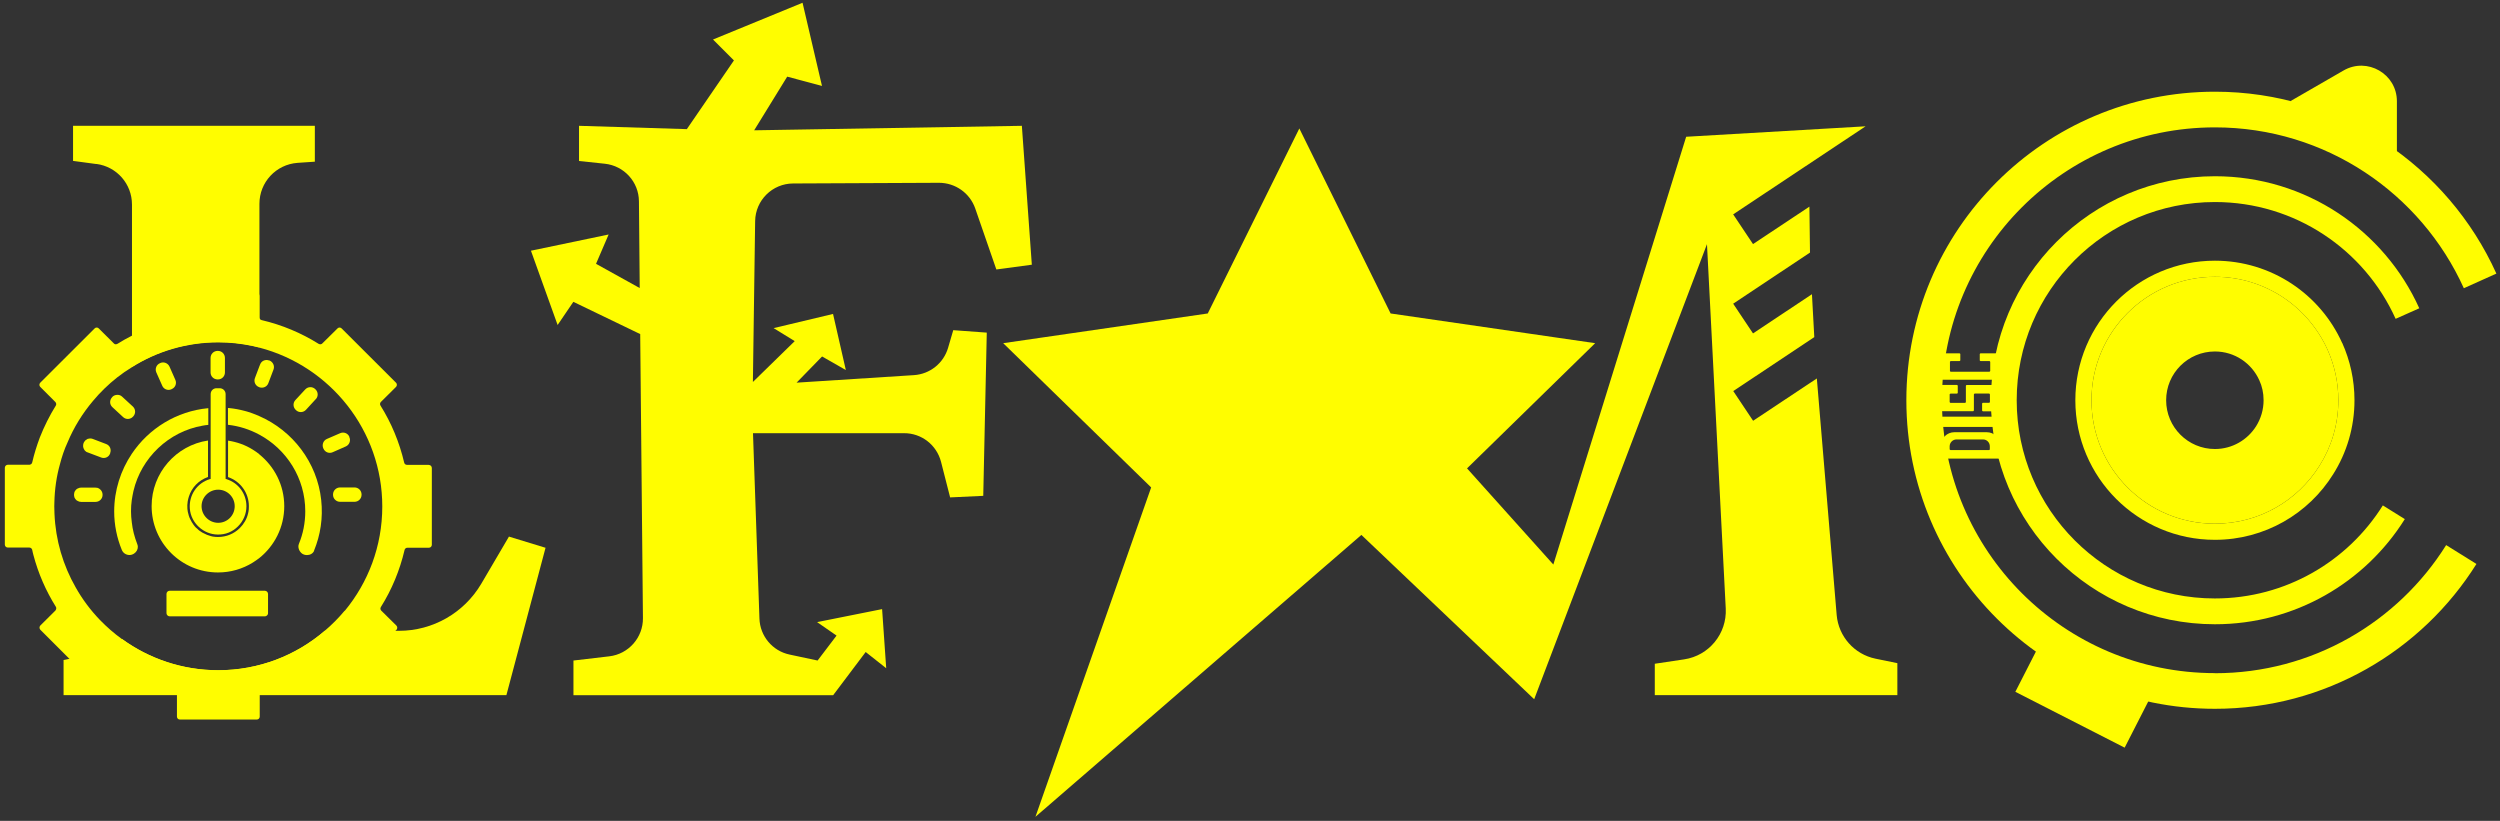
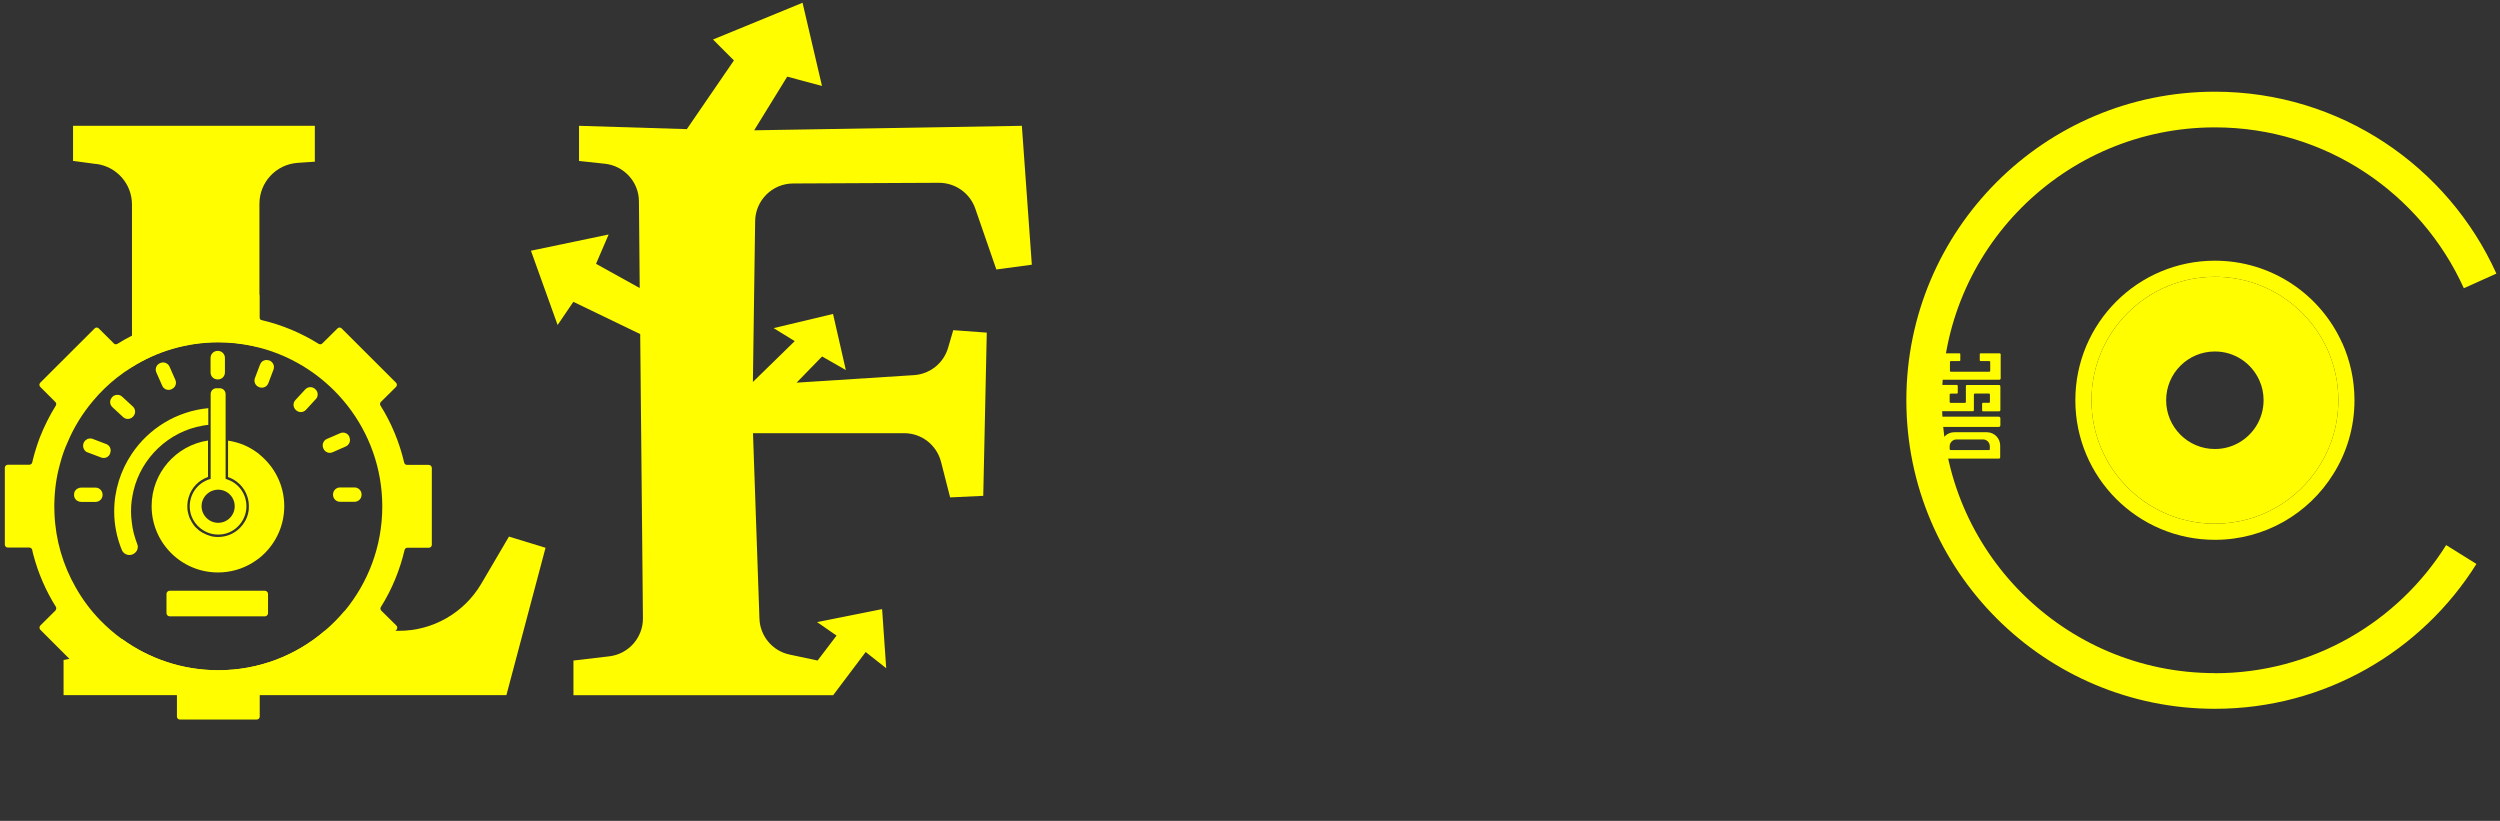
<svg xmlns="http://www.w3.org/2000/svg" width="402" height="132" viewBox="0 0 402 132" fill="none">
  <rect x="0" y="0" width="402" height="132" fill="#333333" stroke="none" />
  <path d="M321.709 57.022V60.856C321.709 60.966 321.614 61.061 321.489 61.061H312.373C312.263 61.061 312.169 60.966 312.169 60.856V57.022C312.169 56.912 312.263 56.817 312.373 56.817H315.092C315.092 56.817 315.218 56.864 315.218 56.927V57.949C315.218 57.949 315.155 58.059 315.092 58.059H313.678C313.678 58.059 313.552 58.122 313.552 58.185V59.662C313.552 59.662 313.615 59.772 313.678 59.772H319.901C319.901 59.772 320.027 59.709 320.027 59.662V58.185C320.027 58.185 319.964 58.059 319.901 58.059H318.471C318.471 58.059 318.346 58.012 318.346 57.949V56.927C318.346 56.927 318.408 56.817 318.471 56.817H321.504C321.63 56.817 321.724 56.896 321.724 57.022H321.709Z" fill="#FFFD00" />
  <path d="M321.661 62.114V65.933C321.661 66.058 321.583 66.137 321.457 66.137H318.848C318.848 66.137 318.722 66.074 318.722 66.011V64.895C318.722 64.895 318.785 64.77 318.848 64.77H319.838C319.917 64.77 319.979 64.707 319.979 64.644V63.418C319.979 63.418 319.917 63.277 319.838 63.277H317.544C317.544 63.277 317.402 63.339 317.402 63.418V65.995C317.402 65.995 317.339 66.121 317.276 66.121H312.326C312.216 66.121 312.121 66.043 312.121 65.917V62.098C312.121 61.972 312.216 61.894 312.326 61.894H314.683C314.683 61.894 314.809 61.956 314.809 62.035V63.151C314.809 63.229 314.746 63.292 314.683 63.292H313.646C313.646 63.292 313.505 63.355 313.505 63.418V64.644C313.505 64.644 313.568 64.785 313.646 64.785H315.988C315.988 64.785 316.113 64.722 316.113 64.644V62.051C316.113 61.972 316.176 61.909 316.239 61.909H321.441C321.567 61.909 321.645 61.988 321.645 62.114H321.661Z" fill="#FFFD00" />
  <path d="M321.661 67.268V68.384C321.661 68.525 321.551 68.651 321.41 68.651H312.373C312.232 68.651 312.121 68.525 312.121 68.384V67.268C312.121 67.127 312.232 67.001 312.373 67.001H321.41C321.551 67.001 321.661 67.127 321.661 67.268Z" fill="#FFFD00" />
  <path d="M319.509 69.5H314.259C313.065 69.5 312.106 70.459 312.106 71.653V73.539C312.106 73.665 312.201 73.743 312.311 73.743H321.426C321.536 73.743 321.63 73.665 321.63 73.539V71.653C321.63 70.459 320.671 69.5 319.477 69.5H319.509ZM319.964 72.235C319.964 72.313 319.901 72.376 319.823 72.376H313.647C313.647 72.376 313.505 72.313 313.505 72.235V71.763C313.505 71.166 313.992 70.663 314.605 70.663H318.88C319.477 70.663 319.964 71.15 319.964 71.763V72.235Z" fill="#FFFD00" />
  <path d="M15.486 26.376L11.746 25.873V20.231H50.627V25.999L47.845 26.188C44.372 26.439 41.716 29.315 41.716 32.773V55.859C41.339 55.765 40.962 55.686 40.584 55.592C38.824 55.23 37.001 55.011 35.099 55.011C30.008 55.011 25.246 56.456 21.223 58.986V32.898C21.223 29.582 18.787 26.801 15.502 26.361L15.486 26.376Z" fill="#FFFD00" />
  <path d="M87.716 88.107L81.43 111.775H10.222V106.133L11.133 105.945L15.989 104.923C17.451 104.609 18.708 103.823 19.635 102.754C23.973 105.913 29.332 107.768 35.1 107.768C41.622 107.768 47.609 105.395 52.214 101.434H64.174C69.596 101.434 74.609 98.558 77.375 93.891L81.839 86.284L87.748 88.091L87.716 88.107Z" fill="#FFFD00" />
  <path d="M33.496 65.618V68.321C33.182 68.353 32.883 68.384 32.585 68.447C27.147 69.39 22.715 73.586 21.458 78.961C21.348 79.448 21.27 79.92 21.191 80.391C21.018 81.633 21.034 82.827 21.191 83.974C21.317 85.184 21.631 86.347 22.055 87.447C22.118 87.605 22.165 87.762 22.165 87.919C22.165 88.359 21.945 88.767 21.552 89.019C21.427 89.082 21.332 89.16 21.191 89.192C20.547 89.38 19.824 89.066 19.572 88.39C18.802 86.504 18.362 84.414 18.362 82.246C18.362 78.82 19.415 75.629 21.191 72.973C23.91 68.918 28.357 66.121 33.481 65.634L33.496 65.618Z" fill="#FFFD00" />
-   <path d="M50.517 88.548C50.329 89.019 49.842 89.255 49.37 89.255C49.087 89.255 48.851 89.192 48.616 89.05C48.113 88.705 47.83 87.998 48.066 87.448C48.726 85.844 49.087 84.084 49.087 82.214C49.087 76.886 46.085 72.25 41.701 69.893C40.161 69.06 38.479 68.51 36.656 68.306V65.603C36.656 65.603 36.797 65.603 36.86 65.618C38.558 65.791 40.176 66.231 41.685 66.907C47.06 69.249 51.005 74.372 51.649 80.391C51.963 83.299 51.523 86.049 50.502 88.532L50.517 88.548Z" fill="#FFFD00" />
  <path d="M41.7 73.035C41.354 72.768 41.009 72.516 40.616 72.281C39.437 71.542 38.101 71.071 36.671 70.851V76.713C38.683 77.404 40.019 79.274 40.019 81.396C40.019 81.553 40.003 81.726 40.003 81.899C39.987 82.025 39.971 82.15 39.956 82.26C39.94 82.37 39.908 82.449 39.893 82.559C39.688 83.455 39.217 84.256 38.557 84.916C37.614 85.844 36.388 86.346 35.084 86.346H34.989C34.785 86.346 34.565 86.331 34.361 86.299C34.219 86.284 34.047 86.252 33.905 86.205C33.481 86.095 33.088 85.938 32.695 85.718C32.569 85.655 32.428 85.592 32.318 85.498C32.16 85.403 32.019 85.309 31.878 85.183C31.878 85.183 31.878 85.168 31.862 85.152C31.721 85.042 31.579 84.901 31.453 84.791C31.328 84.649 31.202 84.508 31.108 84.366C30.919 84.099 30.762 83.848 30.636 83.58C30.416 83.172 30.29 82.748 30.196 82.292C30.165 82.15 30.149 81.993 30.133 81.836C30.102 81.412 30.117 81.019 30.18 80.626C30.227 80.359 30.29 80.107 30.369 79.856C30.825 78.394 31.941 77.231 33.449 76.697V70.835C28.31 71.605 24.381 76.052 24.381 81.38C24.381 87.274 29.159 92.051 35.052 92.051C37.111 92.051 39.028 91.47 40.647 90.464C40.993 90.244 41.339 90.008 41.669 89.757C44.12 87.808 45.708 84.79 45.708 81.396C45.708 78.001 44.12 75 41.669 73.035H41.7Z" fill="#FFFD00" />
  <path d="M36.435 77.043L36.278 77.012V63.371C36.278 62.852 35.854 62.428 35.335 62.428H34.801C34.282 62.428 33.874 62.852 33.874 63.371V77.012L33.732 77.043C31.658 77.688 30.353 79.636 30.526 81.805C30.715 84.1 32.711 85.939 35.005 85.954C36.263 85.986 37.394 85.514 38.258 84.65C39.123 83.801 39.626 82.638 39.626 81.412C39.626 79.401 38.337 77.641 36.435 77.059V77.043ZM35.084 84.068C33.622 84.068 32.412 82.858 32.412 81.397C32.412 79.935 33.622 78.741 35.084 78.741C36.545 78.741 37.74 79.919 37.74 81.397C37.74 82.874 36.561 84.068 35.084 84.068Z" fill="#FFFD00" />
  <path d="M16.493 79.527V79.59C16.493 80.203 15.99 80.706 15.361 80.706H13.035C12.815 80.706 12.627 80.643 12.454 80.533C12.391 80.517 12.328 80.47 12.265 80.407C12.202 80.344 12.139 80.281 12.092 80.203C11.998 80.093 11.951 79.951 11.935 79.826C11.92 79.731 11.904 79.668 11.904 79.606V79.543C11.904 79.448 11.92 79.37 11.935 79.291C11.951 79.15 11.998 79.008 12.092 78.914C12.155 78.788 12.281 78.663 12.407 78.6C12.501 78.553 12.58 78.49 12.705 78.474C12.705 78.474 12.705 78.458 12.721 78.458C12.815 78.427 12.925 78.411 13.035 78.411H15.361C15.456 78.411 15.566 78.427 15.66 78.442C16.131 78.584 16.493 79.024 16.493 79.543V79.527Z" fill="#FFFD00" />
  <path d="M57.008 78.38H54.682C54.057 78.38 53.551 78.886 53.551 79.511V79.559C53.551 80.183 54.057 80.69 54.682 80.69H57.008C57.633 80.69 58.14 80.183 58.14 79.559V79.511C58.14 78.886 57.633 78.38 57.008 78.38Z" fill="#FFFD00" />
  <path d="M36.169 57.555V59.897C36.169 60.51 35.666 61.013 35.053 61.013H34.99C34.361 61.013 33.858 60.51 33.858 59.897V57.555C33.858 56.927 34.361 56.424 34.99 56.424H35.053C35.666 56.424 36.169 56.927 36.169 57.555Z" fill="#FFFD00" />
  <path d="M21.427 66.954L21.38 67.002C21.38 67.002 21.254 67.127 21.207 67.159C20.767 67.457 20.201 67.442 19.792 67.064L18.739 66.09L18.079 65.477C17.608 65.053 17.592 64.346 18.016 63.89L18.048 63.843C18.236 63.623 18.519 63.513 18.786 63.497C19.101 63.466 19.415 63.56 19.635 63.78L21.207 65.226L21.364 65.367C21.82 65.792 21.851 66.499 21.427 66.954Z" fill="#FFFD00" />
  <path d="M50.784 64.172L49.197 65.901C48.772 66.357 48.065 66.388 47.609 65.964L47.562 65.917C47.107 65.492 47.075 64.785 47.499 64.329L49.087 62.616C49.511 62.161 50.218 62.129 50.674 62.553L50.721 62.601C51.177 63.025 51.208 63.732 50.784 64.188V64.172Z" fill="#FFFD00" />
  <path d="M17.734 72.862L17.702 72.925C17.498 73.507 16.854 73.79 16.272 73.57L14.072 72.737C14.072 72.737 14.025 72.721 13.978 72.705C13.915 72.674 13.836 72.642 13.773 72.564C13.71 72.516 13.632 72.454 13.585 72.375C13.553 72.344 13.538 72.281 13.522 72.249C13.475 72.186 13.428 72.092 13.412 71.998C13.365 71.904 13.365 71.809 13.365 71.684C13.365 71.558 13.38 71.416 13.428 71.275L13.459 71.212C13.459 71.212 13.522 71.039 13.585 70.992C13.601 70.961 13.616 70.945 13.632 70.929C13.695 70.819 13.805 70.741 13.931 70.678C13.978 70.631 14.056 70.584 14.119 70.568C14.119 70.568 14.14 70.563 14.182 70.552C14.276 70.521 14.37 70.505 14.465 70.505H14.512C14.638 70.505 14.763 70.521 14.889 70.568L17.074 71.401C17.671 71.621 17.938 72.265 17.718 72.847L17.734 72.862Z" fill="#FFFD00" />
  <path d="M43.979 59.426L43.146 61.626C42.926 62.207 42.281 62.475 41.7 62.27L41.637 62.239C41.056 62.019 40.773 61.374 40.993 60.793L41.7 58.923L41.826 58.608C42.046 58.011 42.69 57.744 43.271 57.964H43.334C43.916 58.216 44.199 58.86 43.979 59.426Z" fill="#FFFD00" />
  <path d="M55.625 71.779L53.488 72.722C52.922 72.973 52.262 72.722 52.01 72.14L51.979 72.077C51.743 71.511 51.979 70.836 52.56 70.584L54.698 69.657C55.264 69.406 55.924 69.657 56.175 70.223V70.286C56.442 70.851 56.175 71.527 55.625 71.779Z" fill="#FFFD00" />
  <path d="M27.603 62.569L27.556 62.601C26.975 62.852 26.315 62.585 26.079 62.004L25.136 59.882C24.885 59.3 25.152 58.64 25.718 58.404L25.78 58.373C26.33 58.122 27.006 58.389 27.258 58.955L28.201 61.092C28.452 61.673 28.185 62.334 27.603 62.569Z" fill="#FFFD00" />
  <path d="M43.1 95.51V98.59C43.1 98.684 43.084 98.747 43.053 98.81C42.958 98.983 42.785 99.109 42.581 99.109H27.29C26.991 99.109 26.771 98.857 26.771 98.59V95.51C26.771 95.227 26.991 94.991 27.29 94.991H42.581C42.88 94.991 43.1 95.243 43.1 95.51Z" fill="#FFFD00" />
  <path d="M68.905 74.749H65.447C65.227 74.749 65.039 74.607 64.992 74.387C64.222 71.103 62.933 68.007 61.188 65.225C61.062 65.036 61.094 64.8 61.235 64.643L63.687 62.207C63.86 62.035 63.86 61.72 63.687 61.547L54.933 52.809C54.745 52.621 54.446 52.621 54.273 52.809L51.822 55.23C51.68 55.387 51.444 55.403 51.24 55.292C48.459 53.548 45.363 52.244 42.078 51.474C41.874 51.442 41.716 51.254 41.716 51.033V47.576C41.716 47.576 41.701 47.45 41.685 47.388C41.622 47.23 41.434 47.105 41.229 47.105H28.892C28.61 47.105 28.405 47.309 28.405 47.576V51.033C28.405 51.238 28.248 51.442 28.059 51.474C25.639 52.024 23.329 52.888 21.192 53.988C20.39 54.397 19.62 54.821 18.881 55.292H18.866C18.677 55.403 18.441 55.387 18.316 55.23L15.88 52.809C15.707 52.621 15.392 52.621 15.22 52.809L6.466 61.547C6.293 61.72 6.293 62.035 6.466 62.207L8.839 64.581L8.902 64.643C9.028 64.785 9.09 65.005 8.996 65.178C8.996 65.178 8.991 65.188 8.98 65.209C7.975 66.828 7.11 68.557 6.403 70.348C5.916 71.653 5.491 73.004 5.177 74.371C5.13 74.513 5.052 74.639 4.926 74.67C4.863 74.717 4.784 74.733 4.706 74.733H1.248C0.997 74.733 0.777 74.953 0.777 75.22V87.573C0.777 87.84 0.997 88.044 1.248 88.044H4.706C4.926 88.044 5.13 88.201 5.177 88.406C5.224 88.689 5.303 88.956 5.366 89.223C6.152 92.209 7.377 95.006 8.98 97.568C9.106 97.757 9.043 97.992 8.918 98.165L6.482 100.585C6.309 100.774 6.309 101.073 6.482 101.261L15.235 110.015C15.408 110.188 15.723 110.188 15.895 110.015L18.331 107.579C18.473 107.422 18.708 107.39 18.913 107.516C19.934 108.16 21.003 108.742 22.103 109.245C24.005 110.141 26.001 110.832 28.107 111.319C28.295 111.366 28.452 111.571 28.452 111.775V115.232C28.452 115.5 28.657 115.704 28.939 115.704H41.276C41.559 115.704 41.764 115.5 41.764 115.232V111.775C41.764 111.571 41.921 111.366 42.125 111.319C44.419 110.801 46.62 109.999 48.694 108.946C49.59 108.522 50.455 108.035 51.287 107.516C51.476 107.39 51.727 107.422 51.869 107.579L53.283 108.993L54.336 110.015C54.509 110.188 54.808 110.188 54.996 110.015L55.986 109.009L63.593 101.434L63.75 101.277C63.923 101.088 63.923 100.79 63.75 100.601L61.298 98.181C61.298 98.181 61.283 98.149 61.267 98.134C61.141 97.977 61.141 97.788 61.251 97.599C62.996 94.818 64.284 91.722 65.055 88.437C65.102 88.233 65.274 88.076 65.51 88.076H68.968C69.219 88.076 69.439 87.871 69.439 87.604V75.251C69.439 74.984 69.219 74.764 68.968 74.764L68.905 74.749ZM55.421 98.197C54.446 99.375 53.362 100.46 52.199 101.45C47.594 105.41 41.606 107.783 35.084 107.783C29.317 107.783 23.958 105.913 19.62 102.77C18.331 101.843 17.153 100.805 16.053 99.674C14.544 98.102 13.239 96.358 12.171 94.456C10.143 90.904 8.933 86.881 8.76 82.591C8.745 82.182 8.729 81.821 8.729 81.428C8.729 81.208 8.729 80.988 8.745 80.768C8.792 78.646 9.091 76.587 9.641 74.639C9.955 73.413 10.348 72.25 10.866 71.134C11.872 68.714 13.271 66.466 14.953 64.471C16.116 63.072 17.42 61.815 18.85 60.683C19.62 60.086 20.406 59.536 21.239 59.033C25.262 56.503 30.024 55.057 35.116 55.057C37.017 55.057 38.84 55.261 40.601 55.638C40.978 55.733 41.355 55.811 41.732 55.905C53.079 58.876 61.471 69.201 61.471 81.444C61.471 87.824 59.208 93.655 55.436 98.228L55.421 98.197Z" fill="#FFFD00" />
-   <path d="M235.916 75.299L256.503 55.183L223.61 50.405L208.932 20.655L194.206 50.405L161.313 55.183L185.107 78.379L166.499 131.342L218.911 86.017L246.697 112.436L274.482 39.263L277.5 97.851C277.704 101.89 274.812 105.426 270.821 106.024L266.09 106.731V111.775H305.096V106.636L301.576 105.914C298.166 105.206 295.636 102.346 295.337 98.888L292.147 60.856L281.9 67.661L278.71 62.884L291.738 54.209L291.361 47.309L281.884 53.611L278.694 48.834L291.047 40.614L290.952 33.228L281.884 39.247L278.694 34.469L299.989 20.31L271.135 21.991L249.777 90.779L235.9 75.315L235.916 75.299Z" fill="#FFFD00" />
  <path d="M127.54 29.503L150.988 29.393C153.613 29.393 155.955 31.043 156.819 33.526L160.213 43.333L165.918 42.563L164.315 20.231L121.27 20.953L126.582 12.326L132.176 13.819L129.049 0.444L114.653 6.353L118.016 9.717L110.442 20.765L93.107 20.231V25.888L97.256 26.328C100.352 26.658 102.725 29.251 102.741 32.379L102.866 46.319L95.842 42.421L97.869 37.706L85.375 40.315L89.665 52.259L92.195 48.535L102.945 53.721L103.385 99.391C103.417 102.518 101.075 105.174 97.979 105.536L92.211 106.212V111.791H133.968L139.202 104.844L142.502 107.453L141.842 97.945L131.39 100.035L134.518 102.204L131.469 106.212L126.959 105.253C124.209 104.671 122.213 102.283 122.118 99.469L121.081 69.657H145.362C148.175 69.641 150.611 71.543 151.318 74.261L152.78 79.982L158.107 79.731L158.673 53.485L153.283 53.092L152.45 55.937C151.727 58.404 149.527 60.164 146.949 60.322L128.09 61.532L132.192 57.32L136.011 59.504L133.952 50.483L124.397 52.762L127.792 54.852L121.065 61.422L121.427 35.553C121.474 32.206 124.193 29.519 127.524 29.503H127.54Z" fill="#FFFD00" />
-   <path d="M324.067 111.243L341.645 120.223L346.907 109.922L329.329 100.942L324.067 111.243Z" fill="#FFFD00" />
-   <path d="M376.84 21.237L368.259 16.286L376.84 11.336C380.659 9.136 385.421 11.886 385.421 16.286V26.187L376.84 21.237Z" fill="#FFFD00" />
  <path d="M356.157 108.238C331.923 108.238 312.263 88.594 312.263 64.36C312.263 40.126 331.923 20.481 356.157 20.481C373.979 20.481 389.301 31.105 396.185 46.349L401.418 43.992C393.639 26.752 376.305 14.745 356.157 14.745C328.749 14.745 306.542 36.952 306.542 64.36C306.542 91.768 328.749 113.975 356.157 113.975C373.884 113.975 389.443 104.671 398.212 90.684L393.341 87.651C385.593 100.019 371.826 108.254 356.141 108.254L356.157 108.238Z" fill="#FFFD00" />
-   <path d="M356.158 96.231C338.556 96.231 324.286 81.961 324.286 64.359C324.286 46.758 338.556 32.488 356.158 32.488C369.092 32.488 380.234 40.189 385.216 51.268L389.02 49.571C383.378 37.045 370.789 28.339 356.158 28.339C336.262 28.339 320.137 44.463 320.137 64.359C320.137 84.256 336.277 100.38 356.158 100.38C369.029 100.38 380.329 93.638 386.694 83.47L383.158 81.27C377.532 90.259 367.536 96.231 356.142 96.231H356.158Z" fill="#FFFD00" />
  <path d="M376.619 55.152C373.115 47.341 365.257 41.919 356.157 41.919C343.758 41.919 333.715 51.961 333.715 64.361C333.715 76.761 343.758 86.803 356.157 86.803C364.172 86.803 371.229 82.591 375.174 76.258C377.358 72.8 378.6 68.714 378.6 64.361C378.6 61.077 377.892 57.965 376.635 55.152H376.619ZM372.974 74.891C369.485 80.501 363.245 84.21 356.157 84.21C345.188 84.21 336.309 75.331 336.309 64.361C336.309 53.392 345.188 44.512 356.157 44.512C364.22 44.512 371.15 49.321 374.262 56.22C375.378 58.703 376.007 61.469 376.007 64.361C376.007 68.227 374.907 71.842 372.974 74.891Z" fill="#FFFD00" />
  <path d="M374.262 56.219C371.151 49.32 364.22 44.511 356.158 44.511C345.188 44.511 336.309 53.406 336.309 64.36C336.309 75.314 345.188 84.209 356.158 84.209C363.261 84.209 369.485 80.484 372.974 74.889C374.907 71.841 376.007 68.242 376.007 64.36C376.007 61.468 375.378 58.702 374.262 56.219ZM356.158 72.202C351.836 72.202 348.316 68.697 348.316 64.36C348.316 60.022 351.82 56.518 356.158 56.518C359.348 56.518 362.067 58.419 363.293 61.138C363.748 62.112 363.984 63.197 363.984 64.36C363.984 65.884 363.544 67.314 362.79 68.524C361.407 70.725 358.955 72.202 356.158 72.202Z" fill="#FFFD00" />
</svg>